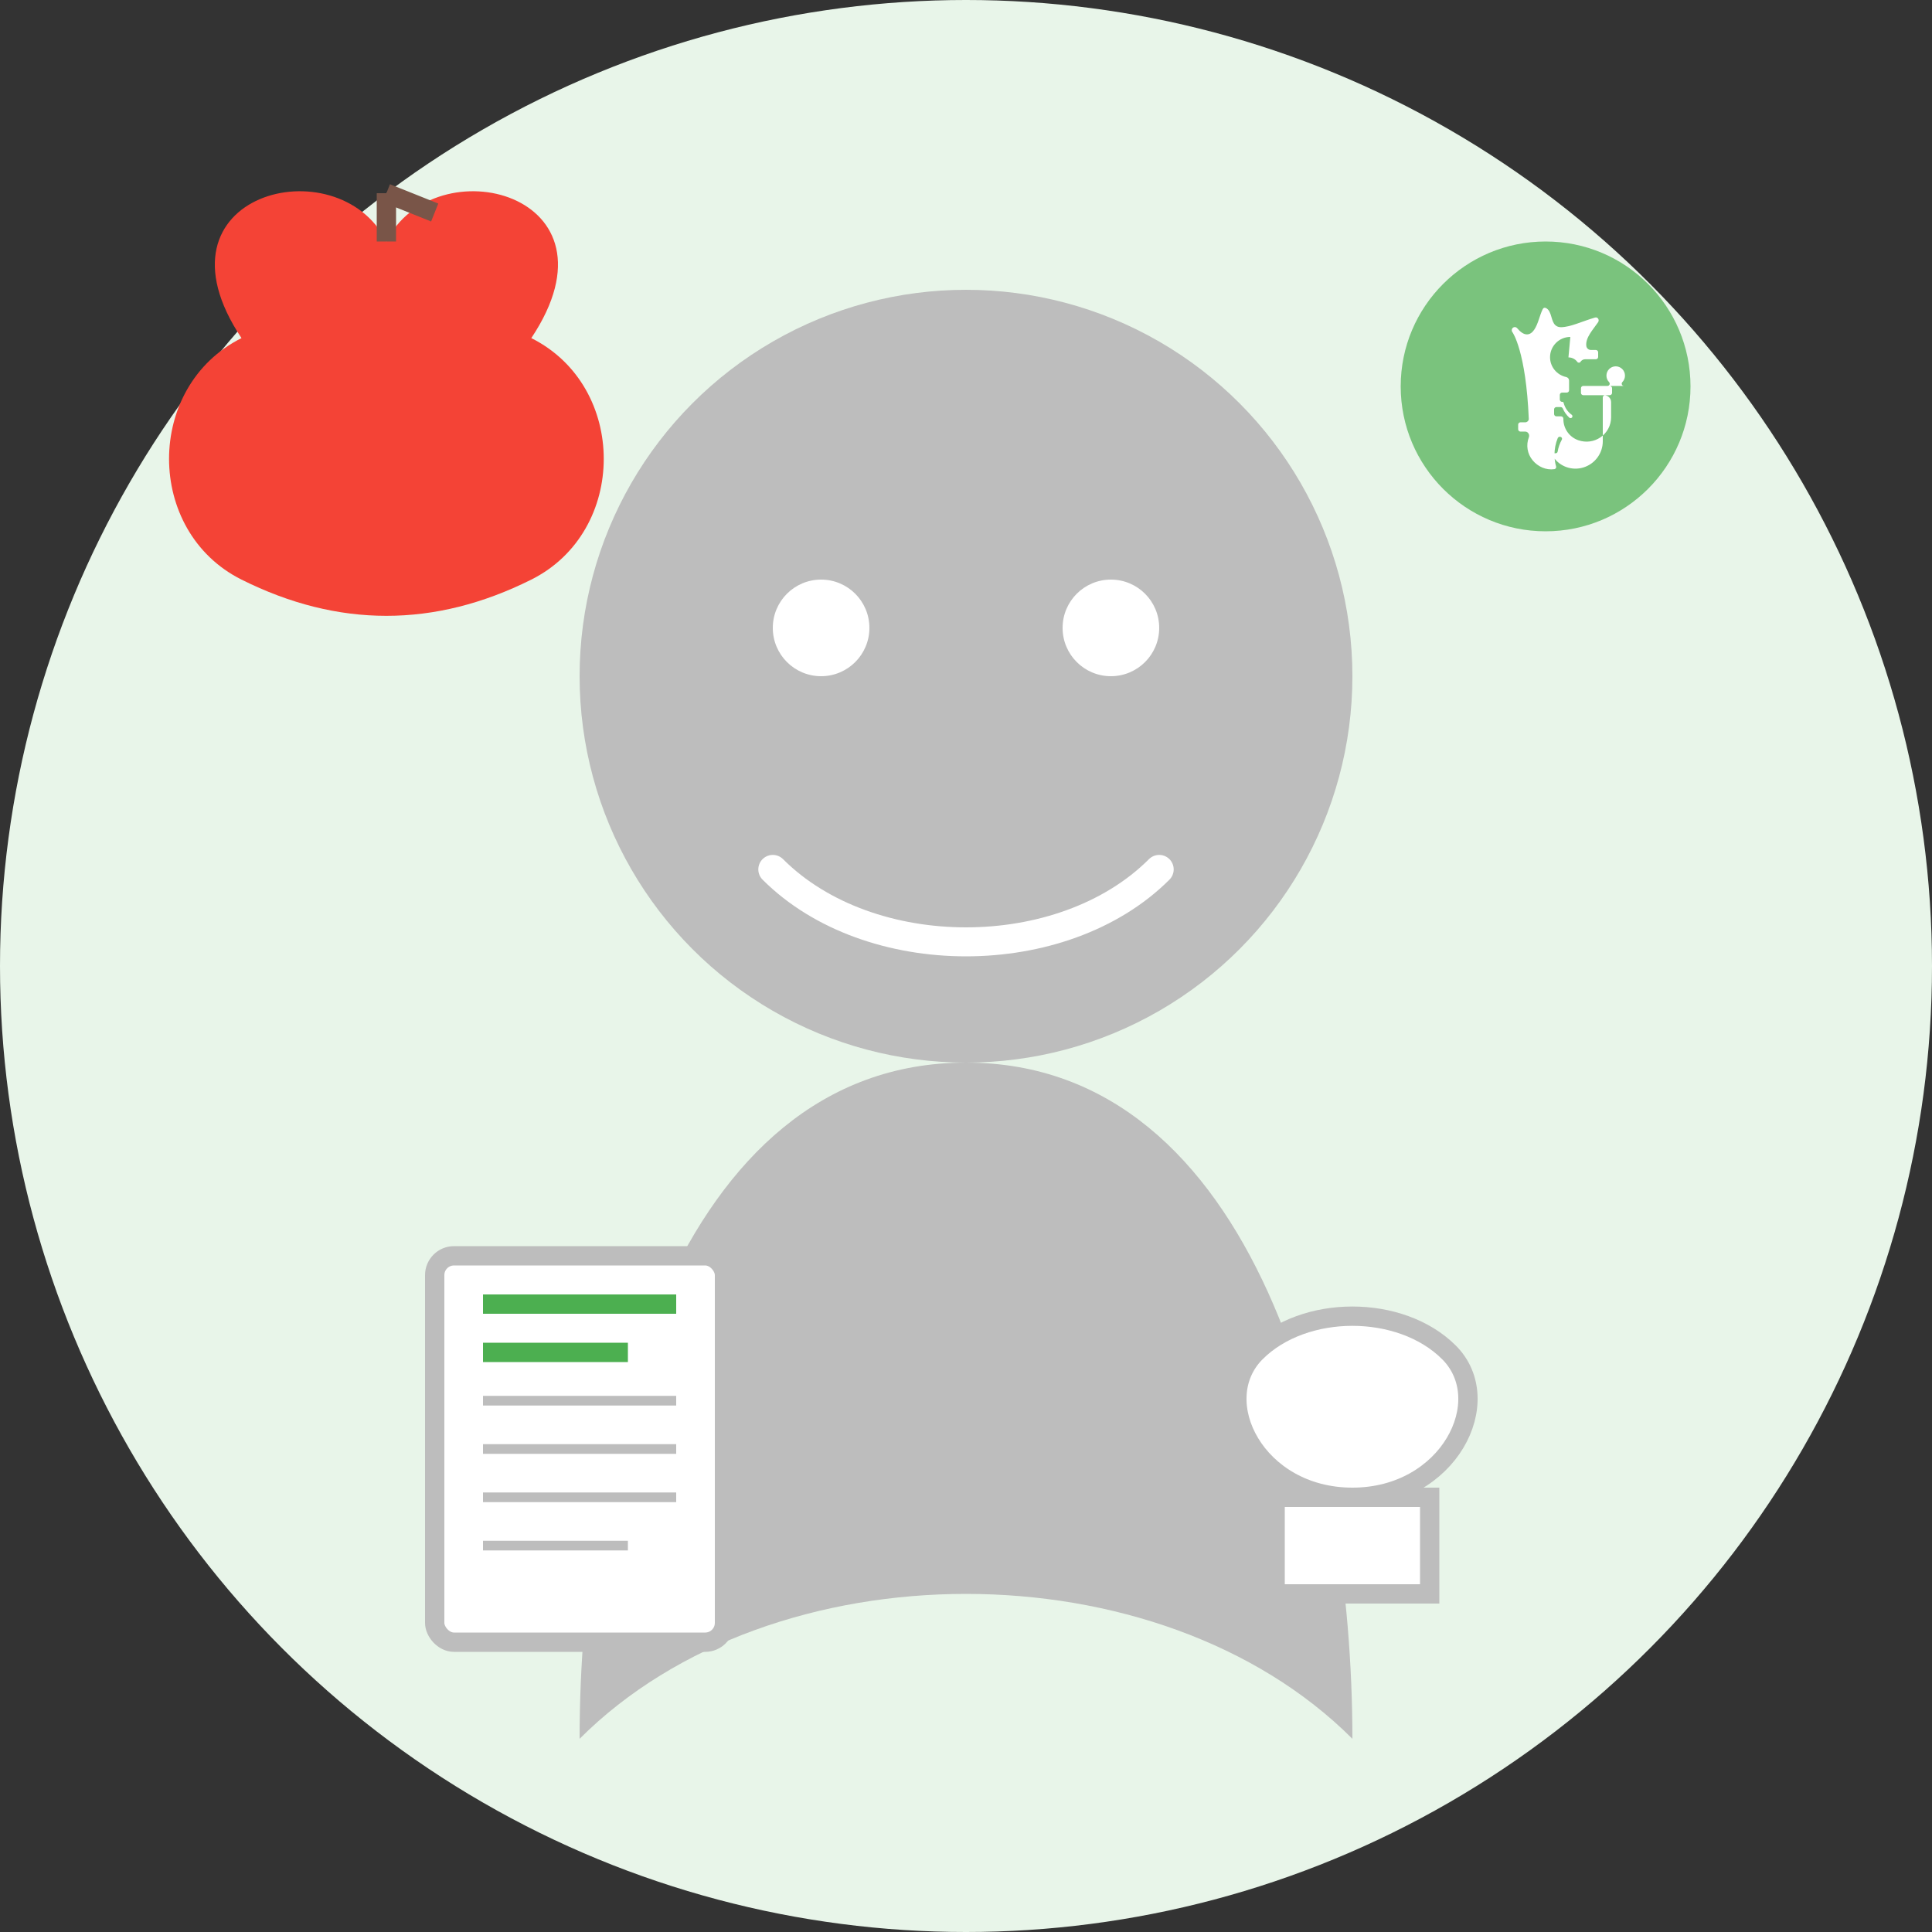
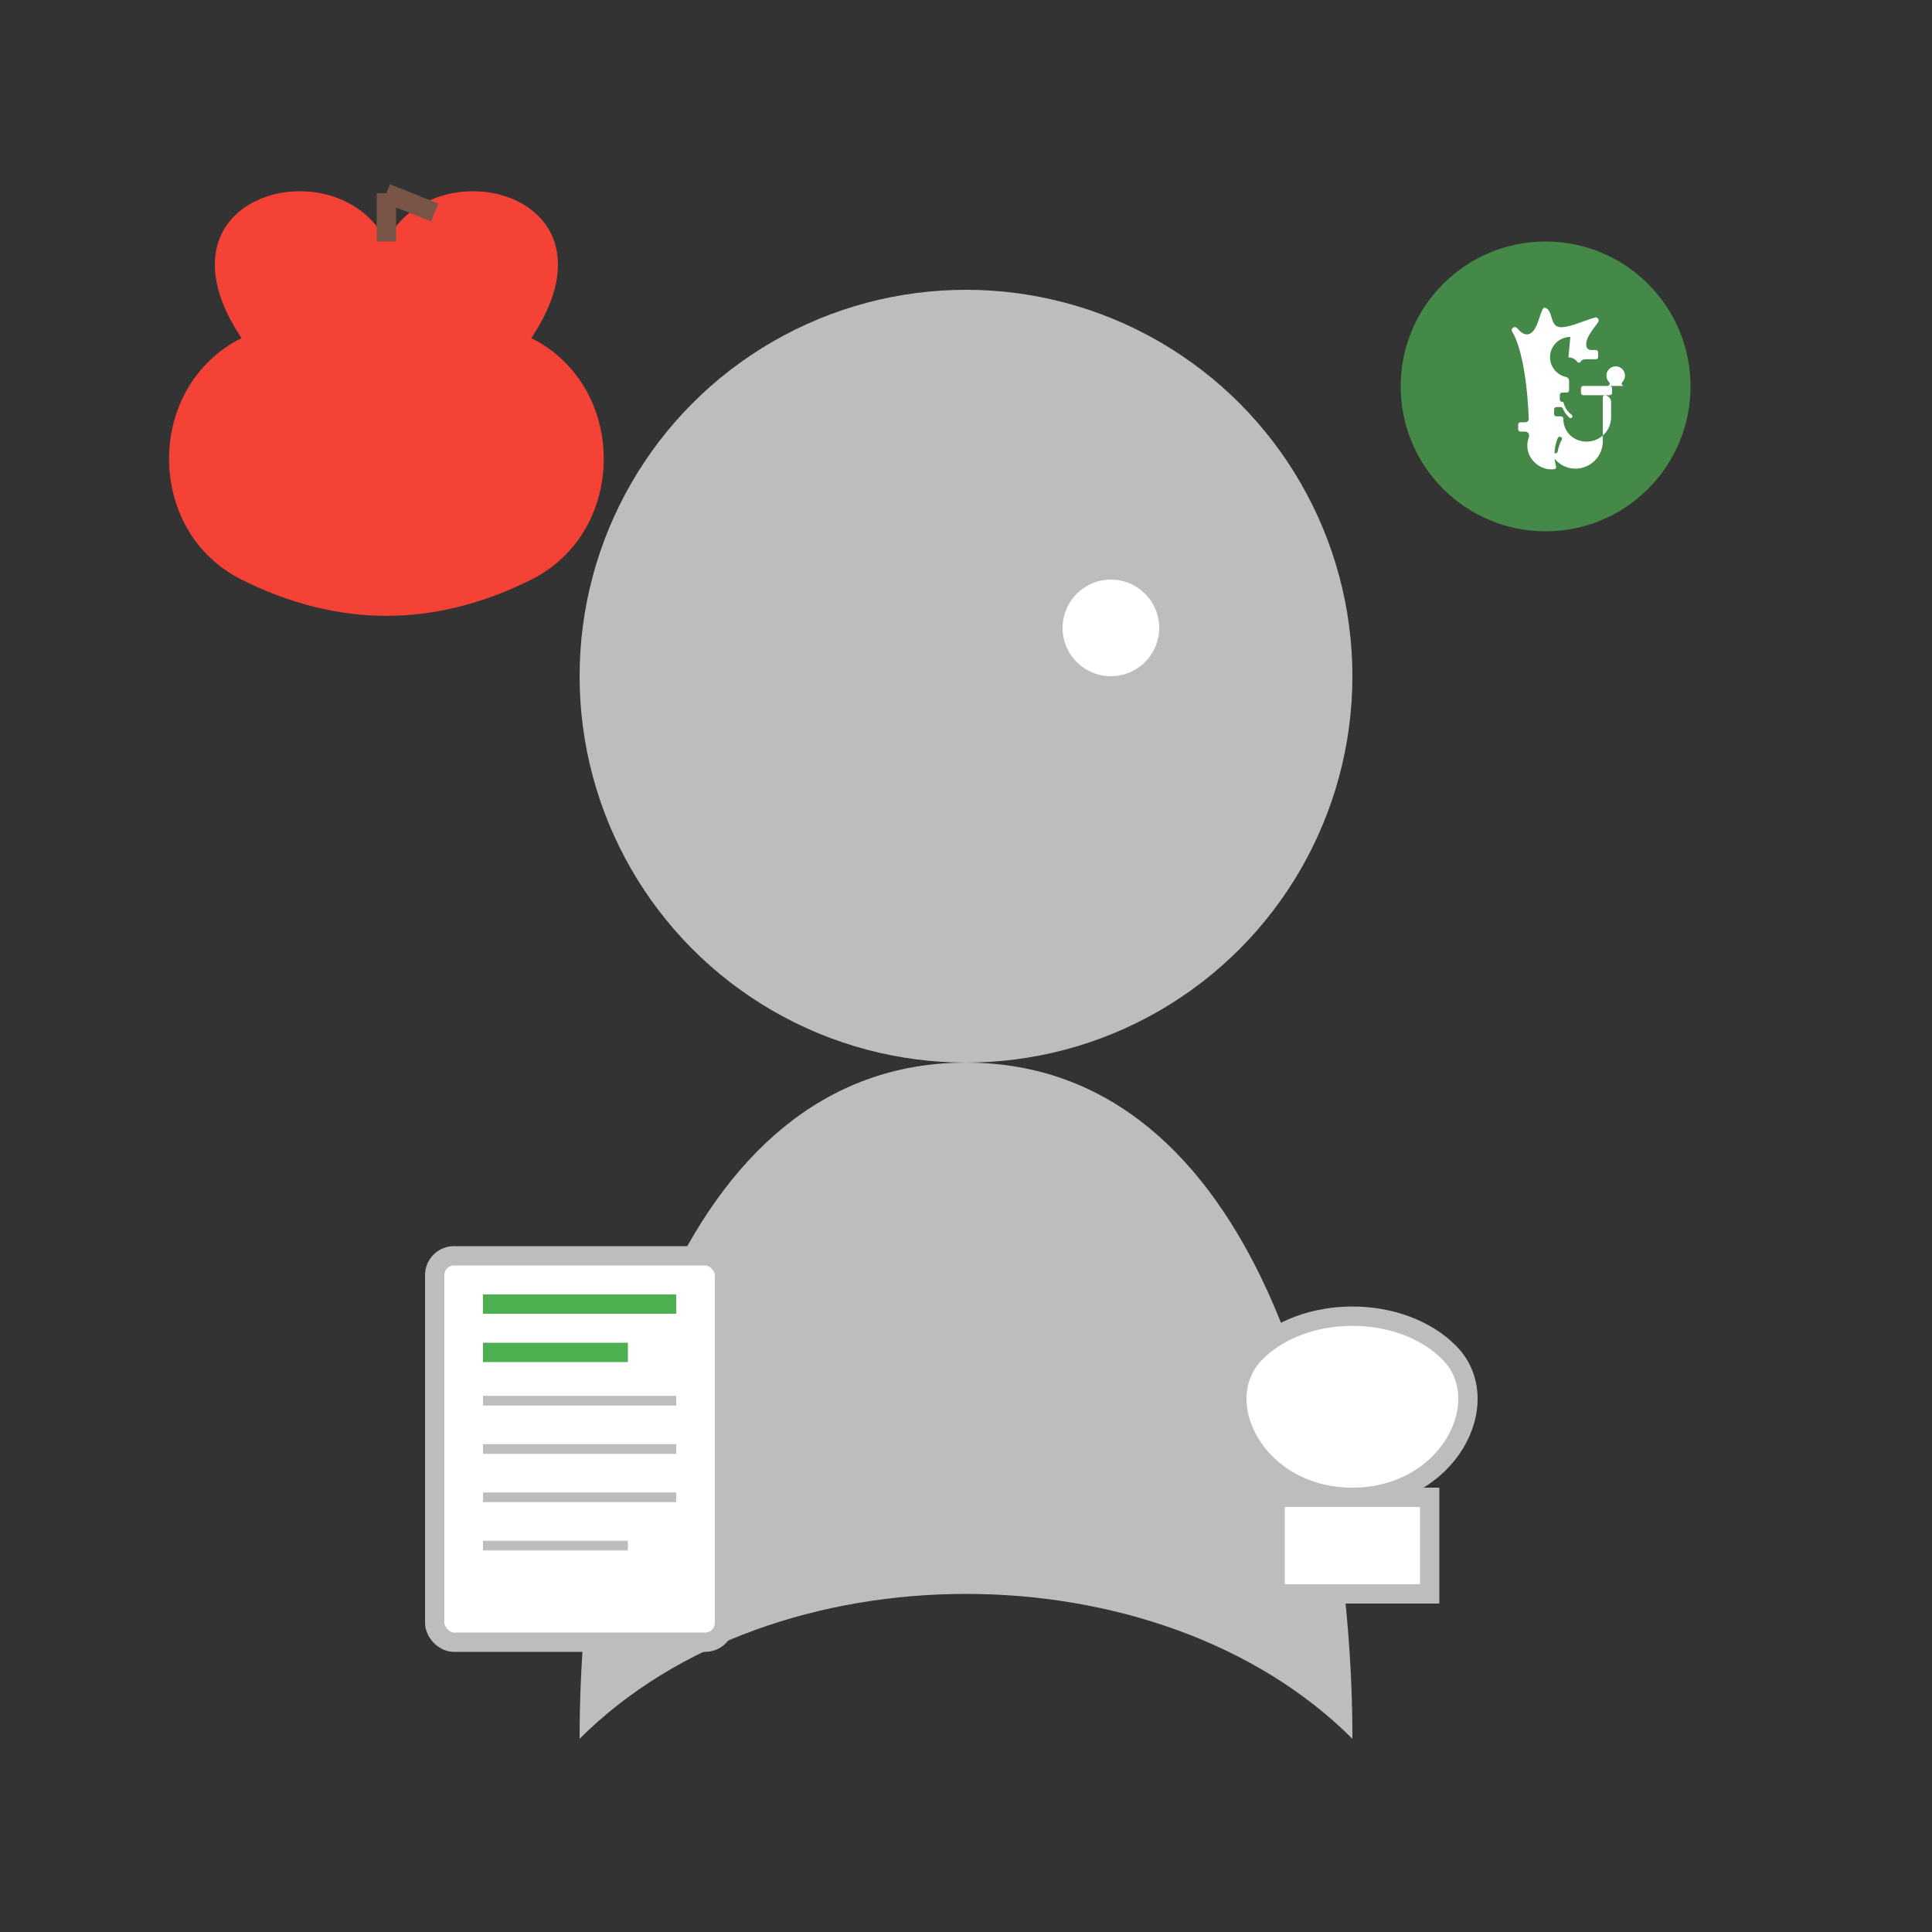
<svg xmlns="http://www.w3.org/2000/svg" width="200" height="200" viewBox="0 0 200 200" fill="none">
  <rect x="0" y="0" width="200" height="200" fill="#333333" stroke="none" />
-   <circle cx="100" cy="100" r="100" fill="#E8F5E9" />
  <g>
    <circle cx="100" cy="70" r="40" fill="#BDBDBD" />
    <path d="M100 110C70 110 60 150 60 180C80 160 120 160 140 180C140 150 130 110 100 110Z" fill="#BDBDBD" />
-     <circle cx="85" cy="65" r="5" fill="#FFFFFF" />
    <circle cx="115" cy="65" r="5" fill="#FFFFFF" />
-     <path d="M80 90C90 100 110 100 120 90" stroke="#FFFFFF" stroke-width="3" stroke-linecap="round" />
  </g>
  <g transform="translate(160, 40)">
    <circle cx="0" cy="0" r="15" fill="#4CAF50" opacity="0.7" />
    <g transform="translate(-8, -8) scale(0.03)">
      <path d="M352 96c-38.6 0-70 31.4-70 70 0 33.4 23.7 61.5 55.9 68.4 5.8 1.3 9.8 6.4 9.8 12.4V280c0 4.4-3.6 8-8 8h-16c-4.4 0-8 3.6-8 8v16c0 4.4 3.6 8 8 8h1.2c1.8 0 3.4 1.2 3.8 2.9 4.3 17 14.2 31.8 27.9 41.5 3.1 2.2 3.6 6.6 1.2 9.5-2.3 2.8-6.5 3.1-9.2 0.7-9.7-8.8-17.3-19.6-22.5-31.6-1.3-3-4.3-5-7.6-5H304c-4.4 0-8 3.6-8 8v16c0 4.4 3.6 8 8 8h16c4.4 0 8 3.6 8 8v1.8c0 32.9 21 62.3 52.1 72.8 26.3 8.9 53.9 4.9 76-10.2 22.9-15.6 36.6-41.5 36.6-69.3V321c0-13.3-10.7-24-24-24h-72c-4.4 0-8-3.6-8-8v-16c0-4.4 3.6-8 8-8h83.7c1.9 0 3.7-0.7 5.1-2 3.2-3 3.3-8.1 0.2-11.2-6.1-6.1-9.1-14.2-9.1-22.4 0-17.6 14.4-32 32-32s32 14.4 32 32c0 8.2-3 16.2-9.1 22.4-3.1 3.1-3 8.2 0.2 11.2 1.4 1.3 3.2 2 5.1 2H488c4.4 0 8 3.6 8 8v16c0 4.4-3.6 8-8 8h-16c-4.4 0-8 3.6-8 8v151c0 41.8-27.4 78.3-67 90.4-39.5 12.1-82.5-3.2-104.6-37.9-1.5-2.3-1.5-5.2 0-7.5 1.5-2.3 4-3.6 6.7-3.6h2.3c3.4 0 6.3-2.5 6.9-5.8 2.4-14.3 7.2-28.2 14.3-41 1.9-3.4 0.5-7.6-2.9-9.3-4.2-2.1-9.3-0.7-11.1 3.7-7.5 18.2-11.3 37.8-11.3 57.6 0 13.9 1.9 27.5 5.6 40.5 1.2 4.2-1.6 8.5-6 9.2-29 4.1-57.1-8.9-75.2-30.9-18.1-22-23.2-52.1-12.8-79 2.2-5.8 0.7-12.3-3.7-16.3-2.5-2.3-5.8-3.5-9.2-3.5h-16c-4.4 0-8-3.6-8-8v-16c0-4.4 3.6-8 8-8h16.3c6.2 0 11.5-4.5 12.4-10.6C199.1 144.4 152.5 80 152.5 80c-3.9-4.5-3.5-11.2 0.8-15.2 4.4-4 11.1-3.6 15 0.8 11.7 13.8 22.8 21.6 33.8 21.6 21.1 0 32.7-25.9 41.3-51.7 4.3-13 8.3-25.4 13.5-35.8C262.2-10.1 274.4-2 279.8 8.4c2.8 5.4 4.9 11.5 6.9 18.6 3.1 10.7 6.3 21.7 13.7 28.5 5.2 4.8 12 7 19.7 6.9 32.7-0.5 71.2-19.8 117-33.3 9.5-2.8 16.2 8 10.7 16.1-16.9 25-44.4 53.1-40.6 82.1 1 7.9 7.9 13.7 15.9 13.7H440c4.4 0 8 3.6 8 8v16c0 4.4-3.6 8-8 8h-36.8c-5.6 0-10.9 2.5-14.6 6.8-0.6 0.7-1.2 1.5-1.6 2.3-2.1 3.5-8.1 3.7-10.6 0.3-6.9-9.6-18.2-15.8-30.9-15.8z" fill="#FFFFFF" />
    </g>
  </g>
  <g transform="translate(40, 40)">
-     <circle cx="0" cy="0" r="15" fill="#F44336" />
    <path d="M0 -15C-5 -25 -25 -20 -15 -5C-25 0 -25 15 -15 20C-5 25 5 25 15 20C25 15 25 0 15 -5C25 -20 5 -25 0 -15Z" fill="#F44336" />
    <path d="M0 -15L0 -20" stroke="#795548" stroke-width="2" />
    <path d="M0 -20L5 -18" stroke="#795548" stroke-width="2" />
  </g>
  <g transform="translate(60, 150)">
    <rect x="-15" y="-20" width="30" height="40" rx="2" fill="#FFFFFF" stroke="#BDBDBD" stroke-width="2" />
    <line x1="-10" y1="-15" x2="10" y2="-15" stroke="#4CAF50" stroke-width="2" />
    <line x1="-10" y1="-10" x2="5" y2="-10" stroke="#4CAF50" stroke-width="2" />
    <line x1="-10" y1="-5" x2="10" y2="-5" stroke="#BDBDBD" stroke-width="1" />
    <line x1="-10" y1="0" x2="10" y2="0" stroke="#BDBDBD" stroke-width="1" />
    <line x1="-10" y1="5" x2="10" y2="5" stroke="#BDBDBD" stroke-width="1" />
    <line x1="-10" y1="10" x2="5" y2="10" stroke="#BDBDBD" stroke-width="1" />
  </g>
  <g transform="translate(140, 160)">
    <path d="M0 -5C-10 -5 -15 -15 -10 -20C-5 -25 5 -25 10 -20C15 -15 10 -5 0 -5Z" fill="#FFFFFF" stroke="#BDBDBD" stroke-width="2" />
    <rect x="-8" y="-5" width="16" height="10" fill="#FFFFFF" stroke="#BDBDBD" stroke-width="2" />
  </g>
</svg>